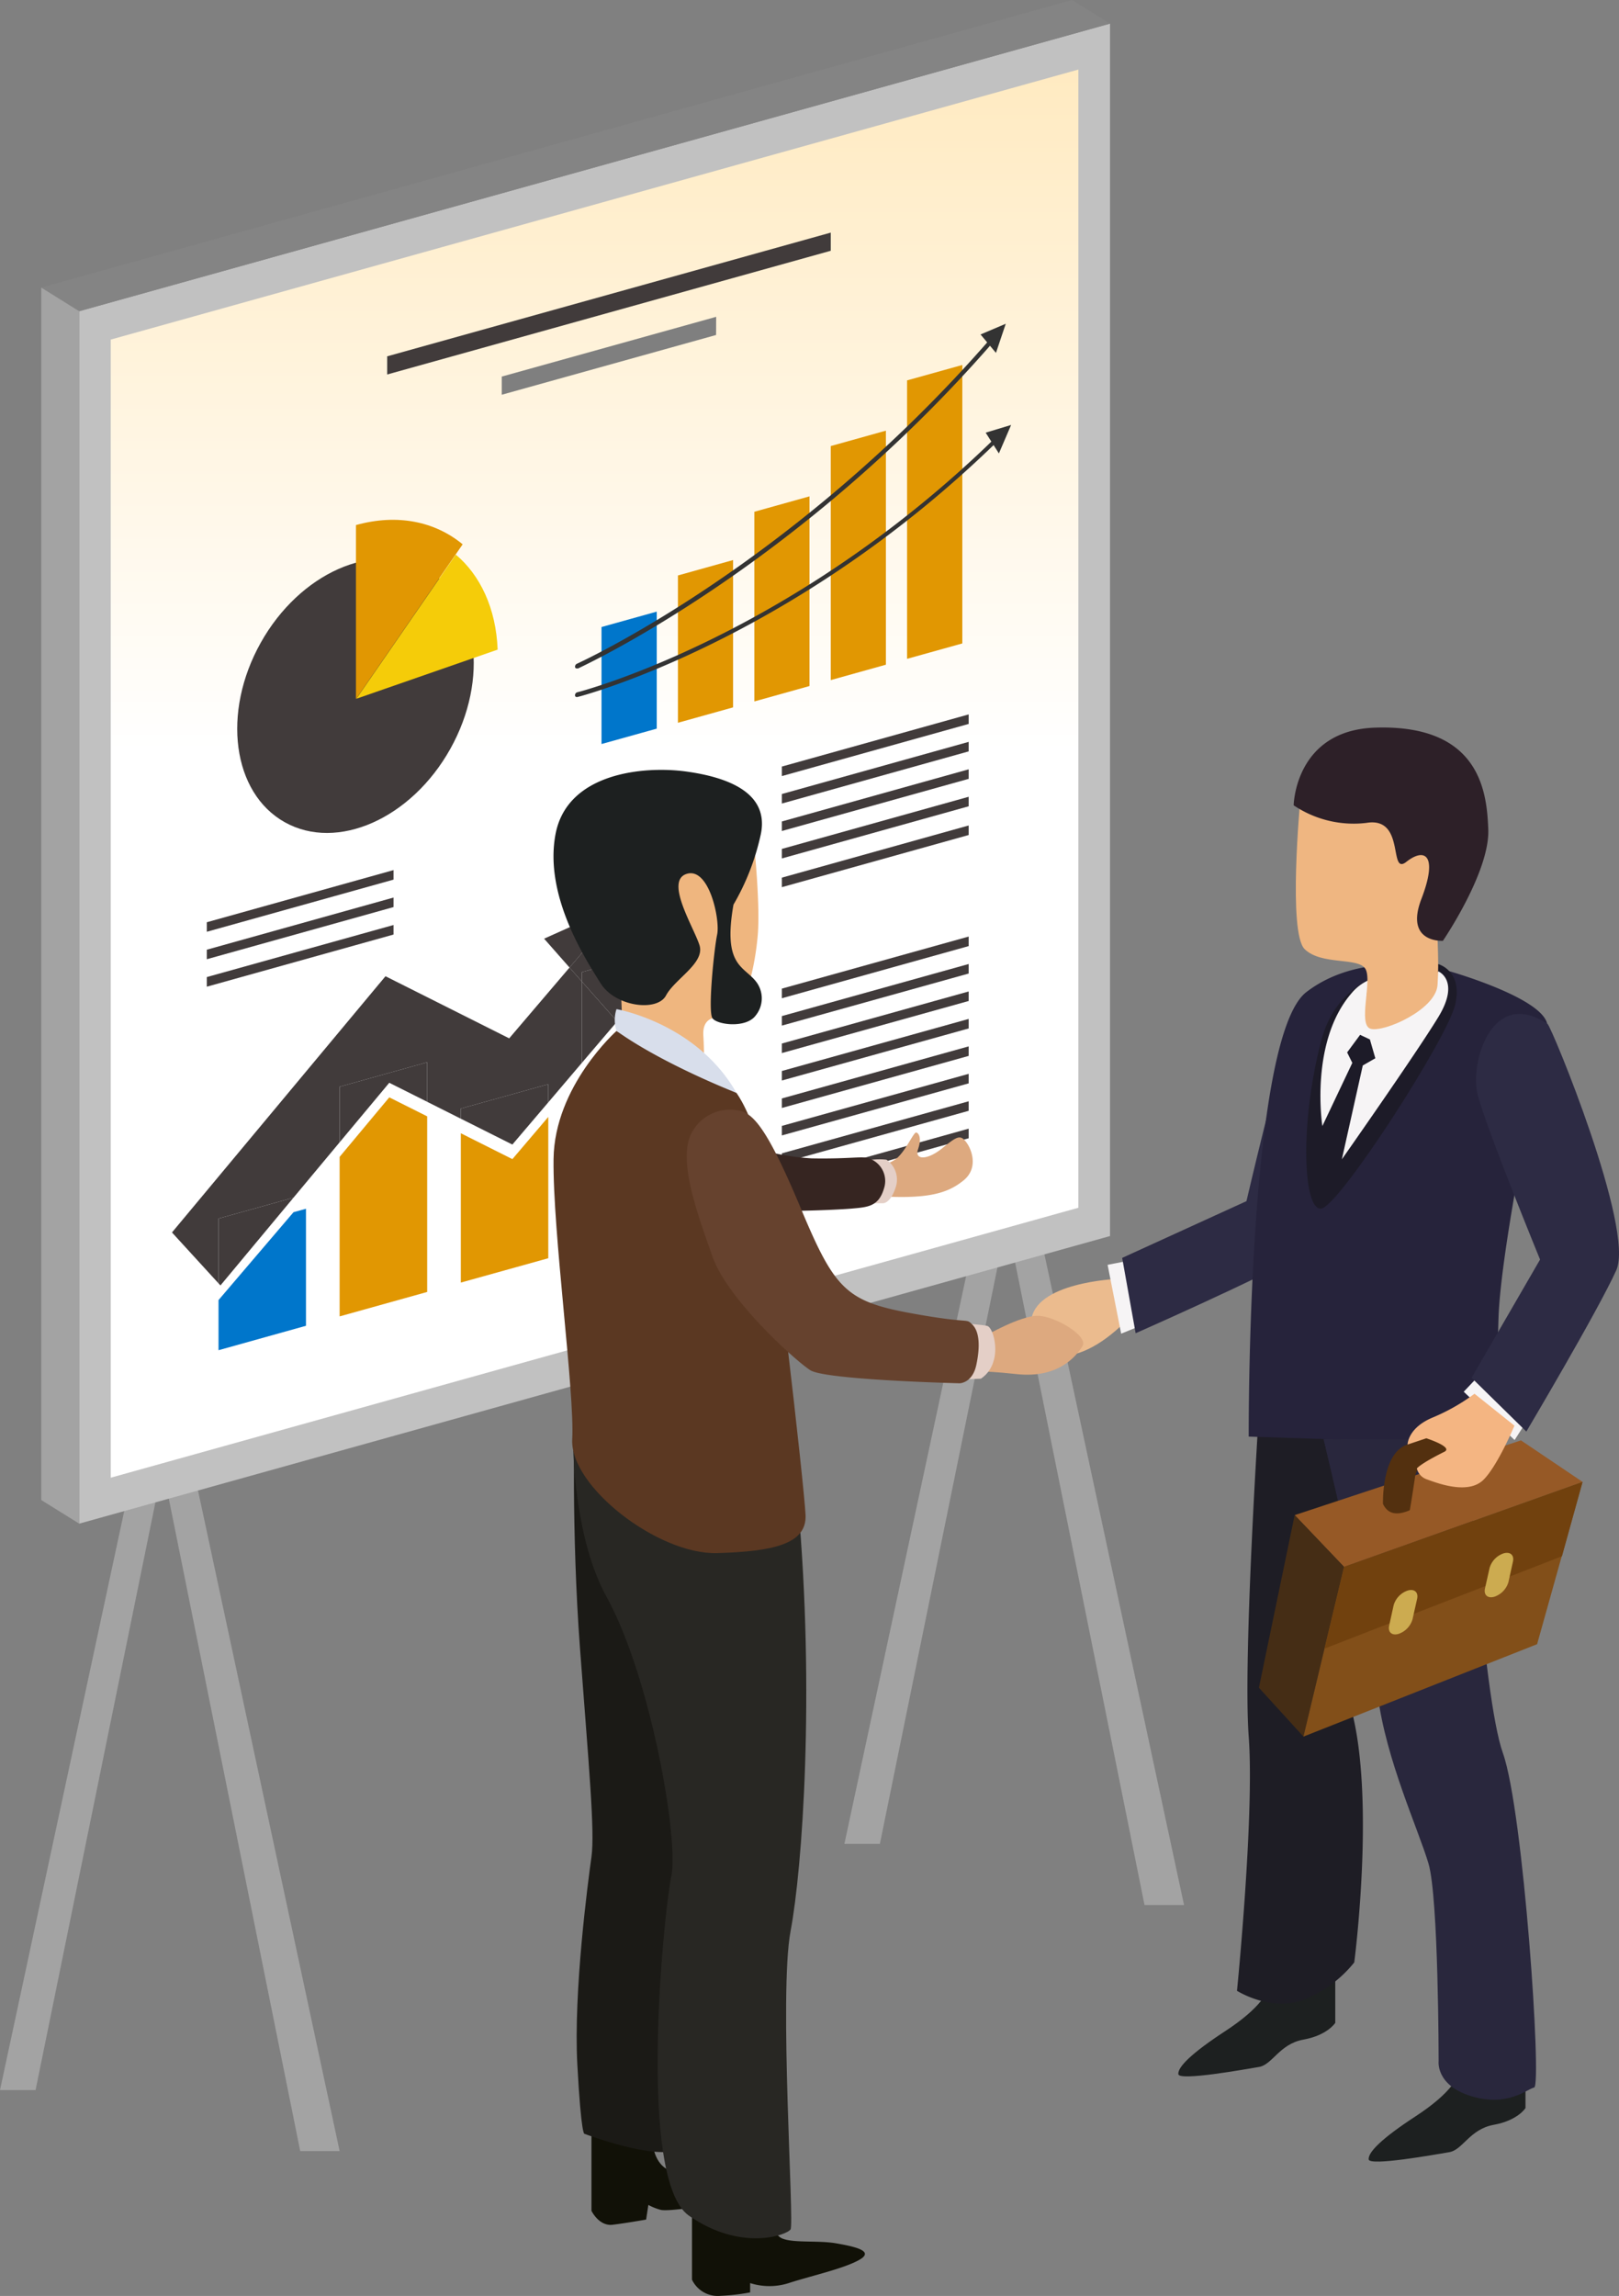
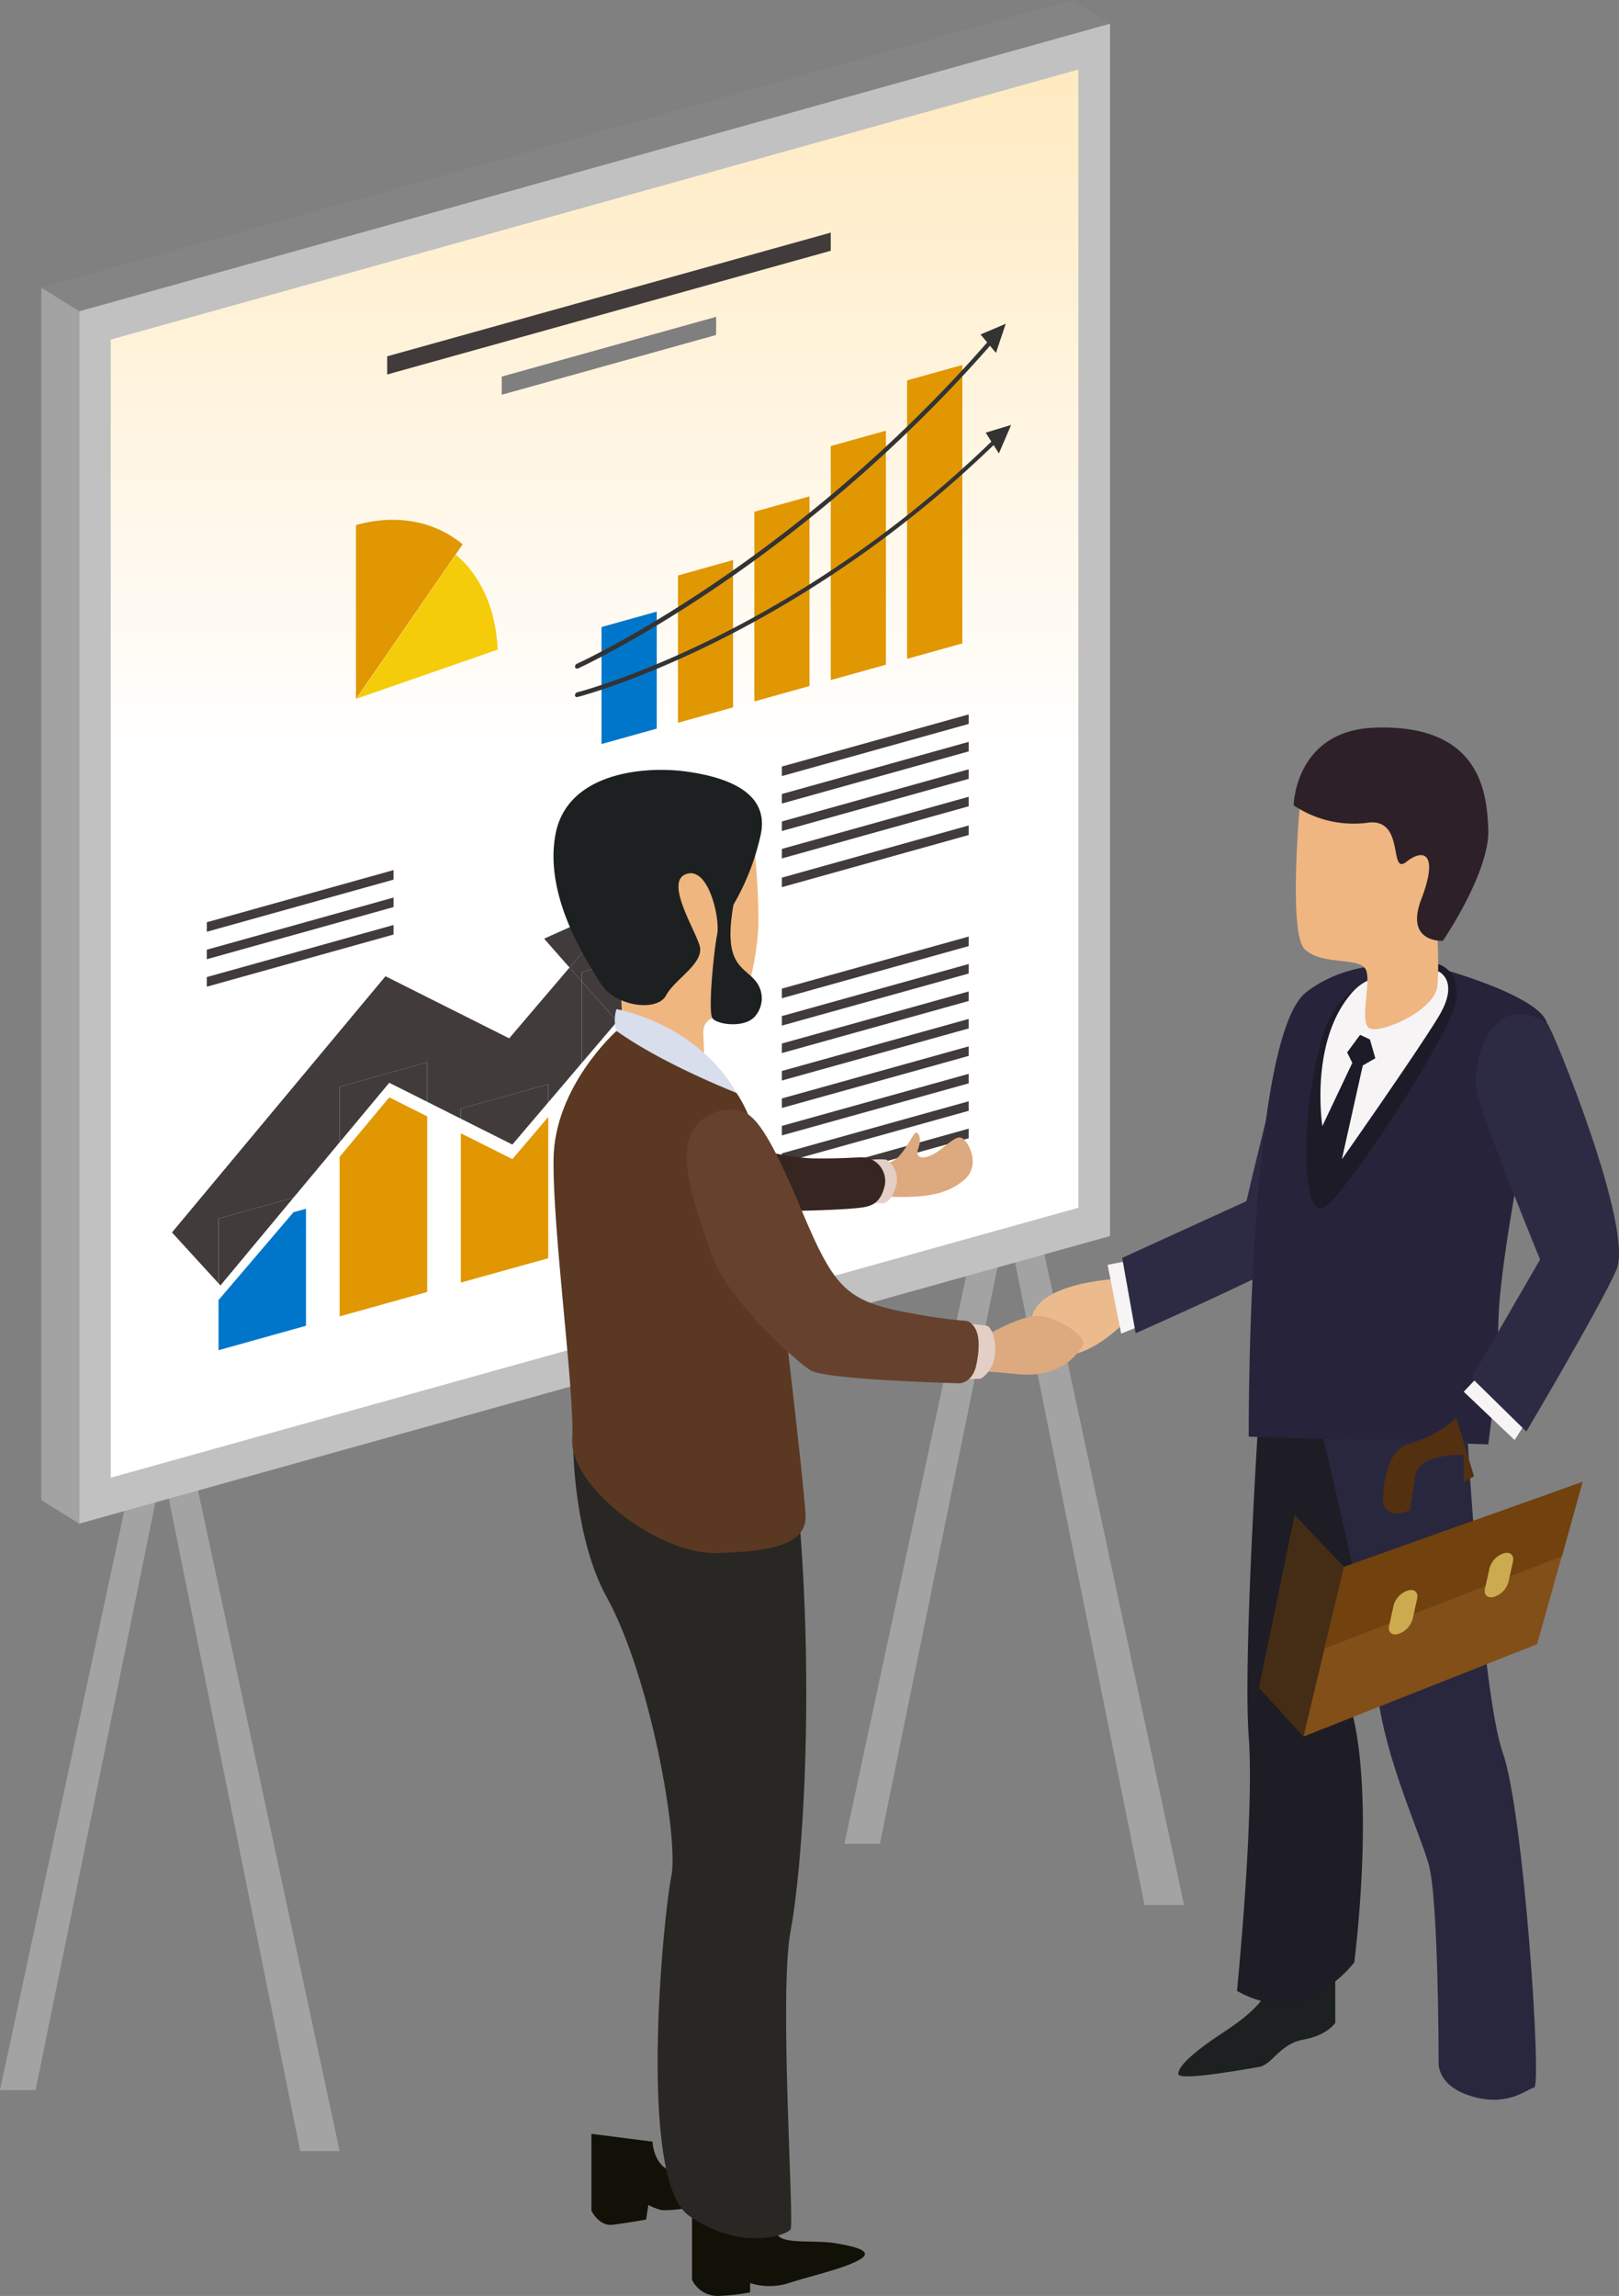
<svg xmlns="http://www.w3.org/2000/svg" width="289" height="409.798" viewBox="0 0 289 409.798">
  <rect x="0" y="0" width="289" height="409.798" fill="#808080" stroke="none" />
  <defs>
    <linearGradient id="linear-gradient" x1="0.5" y1="-0.346" x2="0.5" y2="0.484" gradientUnits="objectBoundingBox">
      <stop offset="0" stop-color="#ffdb94" />
      <stop offset="1" stop-color="#fff" />
    </linearGradient>
  </defs>
  <g id="Group_18" data-name="Group 18" transform="translate(-5858.04 -6763.97)">
    <path id="Path_49" data-name="Path 49" d="M1023.04,319.99,1046.75,437.7h7.036L1028.015,317.51Z" transform="translate(4864.88 6710.208)" fill="#a3a3a3" />
    <path id="Path_50" data-name="Path 50" d="M1009.389,426.469h-6.349L1026.271,318.2l5.035.807Z" transform="translate(4855 6710.548)" fill="#a3a3a3" />
    <path id="Path_51" data-name="Path 51" d="M1123.92,290.59,1147.63,408.3h7.052L1128.895,288.11Z" transform="translate(4914.713 6695.685)" fill="#a3a3a3" />
    <path id="Path_52" data-name="Path 52" d="M1110.264,397.054h-6.334L1127.146,288.8l5.035.807Z" transform="translate(4904.838 6696.025)" fill="#a3a3a3" />
    <path id="Path_53" data-name="Path 53" d="M1196.514,360.193,1012.5,411.527v-216.4l184.014-51.333Z" transform="translate(4859.673 6624.393)" fill="#c1c1c1" />
    <path id="Path_54" data-name="Path 54" d="M1189,352.432,1016.27,400.613V197.476L1189,149.28Z" transform="translate(4861.536 6627.105)" fill="url(#linear-gradient)" />
    <path id="Path_55" data-name="Path 55" d="M1084.77,234.926l-9.86,2.749V216.789l9.86-2.749Z" transform="translate(4890.502 6659.095)" fill="#0076cb" />
    <path id="Path_56" data-name="Path 56" d="M1093.885,234.174l-9.845,2.749V210.629l9.845-2.749Z" transform="translate(4895.013 6656.052)" fill="#e19702" />
    <path id="Path_57" data-name="Path 57" d="M1103.015,234.124l-9.845,2.749V203.019l9.845-2.749Z" transform="translate(4899.523 6652.293)" fill="#e19702" />
    <path id="Path_58" data-name="Path 58" d="M1112.145,234.192l-9.845,2.749V195.169l9.845-2.749Z" transform="translate(4904.033 6648.416)" fill="#e19702" />
    <path id="Path_59" data-name="Path 59" d="M1121.28,234.275l-9.86,2.749v-49.7l9.86-2.749Z" transform="translate(4908.538 6644.538)" fill="#e19702" />
-     <ellipse id="Ellipse_30" data-name="Ellipse 30" cx="25.846" cy="19.392" rx="25.846" ry="19.392" transform="translate(5891.954 6901.263) rotate(-60.78)" fill="#413b3b" />
    <path id="Path_60" data-name="Path 60" d="M1064.618,207.447c-4.9-4.049-11.623-5.513-19.048-3.436v31.045Z" transform="translate(4876.009 6653.677)" fill="#e19702" />
    <path id="Path_61" data-name="Path 61" d="M1070.838,224.187c-.284-7.38-3.122-13.3-7.47-16.957l-17.749,25.726Z" transform="translate(4876.034 6655.731)" fill="#f5cc09" />
    <path id="Path_62" data-name="Path 62" d="M1072.124,240.313a.284.284,0,0,1-.374-.254.567.567,0,0,1,.328-.568c.374-.179,38.6-17.554,73.773-57.966.164-.179.4-.224.538-.075a.508.508,0,0,1,0,.627c-35.333,40.592-73.743,58.041-74.131,58.265Z" transform="translate(4888.941 6642.952)" fill="#333" />
    <path id="Path_63" data-name="Path 63" d="M1122.949,184.849l1.748-5.2-4.5,1.912Z" transform="translate(4912.875 6642.107)" fill="#333" />
    <path id="Path_64" data-name="Path 64" d="M1072.7,239.4l-.583.149c-.209,0-.373-.09-.373-.329a.568.568,0,0,1,.373-.523l.583-.149c4.87-1.36,39.9-11.952,73.937-45.148a.344.344,0,0,1,.523,0,.538.538,0,0,1-.12.613C1112.824,227.328,1077.626,238.025,1072.7,239.4Z" transform="translate(4888.937 6648.84)" fill="#333" />
    <path id="Path_65" data-name="Path 65" d="M1123.171,196.82l2.181-5.08-4.542,1.374Z" transform="translate(4913.177 6648.08)" fill="#333" />
    <path id="Path_66" data-name="Path 66" d="M1061.081,244.92l-33.331,9.308v1.7l33.331-9.308Z" transform="translate(4867.206 6674.35)" fill="#413b3b" />
    <path id="Path_67" data-name="Path 67" d="M1061.081,248.2l-33.331,9.308v1.7l33.331-9.308Z" transform="translate(4867.206 6675.97)" fill="#413b3b" />
    <path id="Path_68" data-name="Path 68" d="M1061.081,251.48l-33.331,9.293v1.718l33.331-9.308Z" transform="translate(4867.206 6677.59)" fill="#413b3b" />
    <path id="Path_69" data-name="Path 69" d="M1129.806,229.6l-33.346,9.308v1.7l33.346-9.308Z" transform="translate(4901.147 6666.782)" fill="#413b3b" />
    <path id="Path_70" data-name="Path 70" d="M1129.806,226.32l-33.346,9.307v1.7l33.346-9.307Z" transform="translate(4901.147 6665.162)" fill="#413b3b" />
    <path id="Path_71" data-name="Path 71" d="M1129.806,232.88l-33.346,9.308v1.7l33.346-9.307Z" transform="translate(4901.147 6668.402)" fill="#413b3b" />
    <path id="Path_72" data-name="Path 72" d="M1129.806,236.16l-33.346,9.307v1.7l33.346-9.308Z" transform="translate(4901.147 6670.022)" fill="#413b3b" />
    <path id="Path_73" data-name="Path 73" d="M1129.806,239.59,1096.46,248.9v1.7l33.346-9.308Z" transform="translate(4901.147 6671.716)" fill="#413b3b" />
    <path id="Path_74" data-name="Path 74" d="M1129.806,252.86l-33.346,9.293v1.718l33.346-9.308Z" transform="translate(4901.147 6678.271)" fill="#413b3b" />
    <path id="Path_75" data-name="Path 75" d="M1129.806,256.14l-33.346,9.293v1.7l33.346-9.293Z" transform="translate(4901.147 6679.892)" fill="#413b3b" />
    <path id="Path_76" data-name="Path 76" d="M1129.806,259.42l-33.346,9.293v1.7l33.346-9.293Z" transform="translate(4901.147 6681.512)" fill="#413b3b" />
    <path id="Path_77" data-name="Path 77" d="M1129.806,262.7l-33.346,9.293v1.7l33.346-9.293Z" transform="translate(4901.147 6683.133)" fill="#413b3b" />
    <path id="Path_78" data-name="Path 78" d="M1129.806,265.98l-33.346,9.293v1.7l33.346-9.293Z" transform="translate(4901.147 6684.753)" fill="#413b3b" />
    <path id="Path_79" data-name="Path 79" d="M1129.806,269.26l-33.346,9.293v1.7l33.346-9.293Z" transform="translate(4901.147 6686.374)" fill="#413b3b" />
    <path id="Path_80" data-name="Path 80" d="M1129.806,272.54l-33.346,9.293v1.7l33.346-9.293Z" transform="translate(4901.147 6687.993)" fill="#413b3b" />
    <path id="Path_81" data-name="Path 81" d="M1129.806,275.81l-33.346,9.308v1.7l33.346-9.293Z" transform="translate(4901.147 6689.609)" fill="#413b3b" />
    <path id="Path_82" data-name="Path 82" d="M1029.15,301.679v8.949l15.612-4.362V285.38l-2.226.613Z" transform="translate(4867.898 6694.336)" fill="#0076cb" />
    <path id="Path_83" data-name="Path 83" d="M1043.62,282.692v28.475l15.627-4.362V275.461l-6.767-3.391Z" transform="translate(4875.046 6687.761)" fill="#e19702" />
    <path id="Path_84" data-name="Path 84" d="M1058.1,277.323v26.653l15.612-4.347V274.41l-6.409,7.53Z" transform="translate(4882.199 6688.917)" fill="#e19702" />
    <path id="Path_85" data-name="Path 85" d="M1083.371,273.915l-4.736-5.528-6.066,7.126v30.6l15.627-4.348V257.87Z" transform="translate(4889.347 6680.747)" fill="#e19702" />
    <path id="Path_86" data-name="Path 86" d="M1029.15,299.348l.344.374,13.042-15.672-13.386,3.735Z" transform="translate(4867.898 6693.679)" fill="#413b3b" />
    <path id="Path_87" data-name="Path 87" d="M1094.554,256.56,1083.782,269.2,1061.7,258.114l-38.112,45.731,8.307,9.083V301.365l13.386-3.735,8.232-9.875v-9.92l15.627-4.362v7.052l6.006,3.018v-1.808l15.612-4.348v3.242l6.006-7.067V259.07Z" transform="translate(4865.151 6680.1)" fill="#413b3b" />
    <path id="Path_88" data-name="Path 88" d="M1043.62,272.242v9.92l8.859-10.622,6.767,3.391V267.88Z" transform="translate(4875.046 6685.691)" fill="#413b3b" />
    <path id="Path_89" data-name="Path 89" d="M1058.1,274.847v1.808l9.2,4.616,6.409-7.53V270.5Z" transform="translate(4882.199 6686.985)" fill="#413b3b" />
    <path id="Path_90" data-name="Path 90" d="M1072.57,258.24v14.492l6.29-7.38Z" transform="translate(4889.347 6680.93)" fill="#413b3b" />
    <path id="Path_91" data-name="Path 91" d="M1081.541,261.2l8.889-2.48v.493l4.512-14.178L1068.05,257.1l4.542,5.154,4.84-5.692Z" transform="translate(4887.114 6674.409)" fill="#413b3b" />
    <path id="Path_92" data-name="Path 92" d="M1077.228,256.68l4.392,4.975-4.84,5.692,3.9,4.422,5.438-17.076V254.2Z" transform="translate(4891.426 6678.934)" fill="#413b3b" />
    <path id="Path_93" data-name="Path 93" d="M1073.3,259.264l6.738-1.867-4.109-4.646-4.84,5.692,2.211,2.51Z" transform="translate(4888.616 6678.217)" fill="#413b3b" />
    <path id="Path_94" data-name="Path 94" d="M1079.308,255.86l-6.738,1.867v1.688l6.29,7.111,4.84-5.692Z" transform="translate(4889.347 6679.753)" fill="#413b3b" />
    <path id="Path_95" data-name="Path 95" d="M1101.266,178.82l-38.276,10.667v3.242l38.261-10.667Z" transform="translate(4884.614 6641.698)" fill="#7f7f7f" />
    <path id="Path_96" data-name="Path 96" d="M1128.481,168.76,1049.3,190.841v3.242L1128.481,172Z" transform="translate(4877.852 6636.728)" fill="#413b3b" />
    <path id="Path_97" data-name="Path 97" d="M1198.752,145.183l-6.768-4.213L1007.97,192.3l6.768,4.213Z" transform="translate(4857.436 6623)" fill="#848484" />
    <path id="Path_98" data-name="Path 98" d="M1007.97,175.33l6.768,4.213v216.4l-6.768-4.213Z" transform="translate(4857.436 6639.973)" fill="#a3a3a3" />
    <path id="Path_99" data-name="Path 99" d="M1073.71,395.9v13.73s1.33,2.794,3.78,2.495,5.976-.926,5.976-.926l.4-2.614a9.951,9.951,0,0,0,2.151.866c1.494.463,11.519-1.285,11.519-1.285l7.47-2.121s-8.605-4.034-14.417-3.287-5.976-5.468-5.976-5.468Z" transform="translate(4889.91 6748.931)" fill="#111107" />
    <path id="Path_100" data-name="Path 100" d="M1085.72,402.69v15.881a5.1,5.1,0,0,0,5.139,2.883,36.616,36.616,0,0,0,5.244-.612v-1.658a11.339,11.339,0,0,0,7.156-.09c4.094-1.3,9.681-2.525,12.385-4.093s-.956-2.346-4.183-2.913-7.679,0-9.7-.9-4.362-7.619-4.362-7.619Z" transform="translate(4895.843 6752.285)" fill="#111107" />
-     <path id="Path_101" data-name="Path 101" d="M1071.715,310.34s-.583,20.273.986,41.2,2.674,32.644,2.047,37.17-3.227,24.023-2.525,37.066,1.285,12.385,1.285,12.385,12.639,4.826,16.912,2.734,13.924-57.354,13.924-57.354l-13.879-59.1Z" transform="translate(4888.873 6706.666)" fill="#1b1a16" />
    <path id="Path_102" data-name="Path 102" d="M1171.844,372.91v14.536s-1.375,2.211-5.677,2.988-5.527,4.482-7.948,4.885-14.268,2.555-14.387,1.285,2.331-3.735,8.366-7.679,8.262-7.216,8.262-9.666S1171.844,372.91,1171.844,372.91Z" transform="translate(4924.547 6737.574)" fill="#1d2020" />
-     <path id="Path_103" data-name="Path 103" d="M1194.568,383.09v14.536s-1.359,2.211-5.662,2.988-5.528,4.482-7.948,4.885-14.283,2.555-14.387,1.285,2.316-3.735,8.366-7.679,8.262-7.216,8.262-9.666S1194.568,383.09,1194.568,383.09Z" transform="translate(4935.78 6742.603)" fill="#1d2020" />
    <path id="Path_104" data-name="Path 104" d="M1154.754,310.48s-2.869,43.968-1.823,57.937-2.092,45.372-2.092,45.372,5.752,3.66,11.519,1.733a21.721,21.721,0,0,0,9.412-6.8s4.482-34.2-1.822-49.032S1185.9,308,1185.9,308Z" transform="translate(4928.011 6705.51)" fill="#1e1d25" />
    <path id="Path_105" data-name="Path 105" d="M1141.434,293.813s-14.745.613-15.179,7.589,7.47,9.337,16.837,0S1141.434,293.813,1141.434,293.813Z" transform="translate(4915.858 6698.438)" fill="#ebbb8e" />
    <path id="Path_106" data-name="Path 106" d="M1139.458,291.54l-4.078.807,2.42,12.281,6.006-2.435Z" transform="translate(4920.374 6697.379)" fill="#f6f4f5" />
    <path id="Path_107" data-name="Path 107" d="M1184.748,263.763c.314.837-8.516,38.844-15.463,42.967s-29.76,14.178-29.76,14.178l-2.405-13.446,22.186-10.129s5.647-24.277,7.918-30.343C1169.3,261.477,1180.475,252.663,1184.748,263.763Z" transform="translate(4921.233 6681.024)" fill="#2d2b44" />
    <path id="Path_108" data-name="Path 108" d="M1188.066,257.4s18.615,5.274,17.45,10.308-8.321,38.844-8.695,51.811A197.549,197.549,0,0,1,1195,341.851l-42.758-1.389s-.344-71.2,10.294-79.345S1188.066,257.4,1188.066,257.4Z" transform="translate(4928.702 6679.92)" fill="#26233b" />
    <path id="Path_109" data-name="Path 109" d="M1182.715,256.169s4.392,1.165,2.988,7.216-20.662,35.945-23.9,36.408-3.914-15.119,0-30.014S1182.715,256.169,1182.715,256.169Z" transform="translate(4932.096 6679.893)" fill="#1d1b28" />
    <path id="Path_110" data-name="Path 110" d="M1170.61,263.175a12.071,12.071,0,0,0,11.249-6.155s3.959,1.629,0,8.142-17.226,25.4-17.226,25.4l3.735-16.748,2.241-1.285-.971-3.361-1.748-.822-2.316,3.137.926,1.867-5.348,11.28s-2.331-14.94,5.169-23.665a8.486,8.486,0,0,1,3.555-2.57S1167.757,262.368,1170.61,263.175Z" transform="translate(4932.936 6680.327)" fill="#f6f4f5" />
    <path id="Path_111" data-name="Path 111" d="M1158.648,237.934s-2.211,23.5.807,26.414,9.547,1.389,10.831,3.5-1.4,9.995.926,10.7,11.638-3.376,11.952-7.8-.119-8.605,0-10.577,6.783-17.689.135-20.826S1162.249,230.255,1158.648,237.934Z" transform="translate(4931.482 6669.04)" fill="#efb681" />
    <path id="Path_112" data-name="Path 112" d="M1157.61,241.771a19.154,19.154,0,0,0,13,3.137c7.052-1.165,3.869,9.517,7.126,6.947s5.707-1.27,2.674,6.633,3.839,7.47,3.839,7.47,8.4-12.3,8.1-19.9c-.254-6.17-1.135-18.764-20.154-18.152C1157.834,228.355,1157.61,241.771,1157.61,241.771Z" transform="translate(4931.355 6665.935)" fill="#2d2028" />
    <path id="Path_113" data-name="Path 113" d="M1180.783,305.22l-2.854,3.018,9.083,8.62,3.5-5.468Z" transform="translate(4941.393 6704.137)" fill="#f6f4f5" />
    <path id="Path_114" data-name="Path 114" d="M1192.42,263.877c.732.493,15.6,36.632,12.281,43.968s-16.06,28.8-16.06,28.8l-9.771-9.591,12.221-21.11s-9.457-23.067-11.115-29.327C1178.466,270.914,1182.47,257.244,1192.42,263.877Z" transform="translate(4941.857 6682.837)" fill="#2d2b44" />
    <path id="Path_115" data-name="Path 115" d="M1186.906,313.049s2.614,45.6,6.29,55.89,6.977,59.341,5.588,59.685-4.721,3.5-11.175,1.569-5.886-6.275-5.886-6.275,0-29.148-1.808-35.258-7.574-18.51-9.054-30.014-9.681-45.746-9.681-45.746Z" transform="translate(4933.119 6707.931)" fill="#29273d" />
-     <path id="Path_116" data-name="Path 116" d="M1157.73,326.391l8.814,9.248,42.578-15.179-11-7.41Z" transform="translate(4931.415 6708.005)" fill="#965926" />
    <path id="Path_117" data-name="Path 117" d="M1168.281,325.728s-.284-9.128,4.363-10.592c6.35-2.017,8.71-4.8,8.71-4.8l3.182,10.458-1.823,1.046V317s-8.053-.493-8.7,3.884c-.478,3.317-.941,5.976-.941,5.976C1170.477,327.969,1169.058,327.356,1168.281,325.728Z" transform="translate(4936.625 6706.666)" fill="#53300f" />
-     <path id="Path_118" data-name="Path 118" d="M1183.172,307.48a35.236,35.236,0,0,1-7.47,4.243c-4.482,1.868-4.482,4.826-4.482,4.826l3.346-1.12s4.885,1.569,3.227,2.405c-4.482,2.241-4.915,2.988-4.915,2.988a2.734,2.734,0,0,0,1.838,1.957c2.6.971,7.56,2.615,10.114,0s5.468-9.606,5.468-9.606Z" transform="translate(4938.078 6705.253)" fill="#f4b582" />
    <path id="Path_119" data-name="Path 119" d="M1159.839,321.98l-6.379,30.806,7.948,8.725,7.246-30.283Z" transform="translate(4929.305 6712.416)" fill="#452d15" />
    <path id="Path_120" data-name="Path 120" d="M1208.6,318.01l-8.112,28.968-41.712,16.494,7.246-30.283Z" transform="translate(4931.933 6710.455)" fill="#824f19" />
    <path id="Path_121" data-name="Path 121" d="M1207.364,318.01l-3.675,13.267-42.4,16.494,3.5-14.581Z" transform="translate(4933.173 6710.455)" fill="#71410e" />
    <path id="Path_122" data-name="Path 122" d="M1170.665,338.775h0c-1.15.314-1.882-.329-1.628-1.494l.807-3.66a3.929,3.929,0,0,1,2.555-2.614h0c1.15-.314,1.882.329,1.629,1.494l-.822,3.66A3.9,3.9,0,0,1,1170.665,338.775Z" transform="translate(4936.975 6716.835)" fill="#ccab50" />
    <path id="Path_123" data-name="Path 123" d="M1182.115,334.335h0c-1.15.314-1.882-.329-1.628-1.494l.822-3.66a3.9,3.9,0,0,1,2.54-2.614h0c1.15-.314,1.882.329,1.628,1.494l-.807,3.66a3.929,3.929,0,0,1-2.555,2.615Z" transform="translate(4942.631 6714.642)" fill="#ccab50" />
    <path id="Path_124" data-name="Path 124" d="M1071.54,317.1s.254,15.9,5.976,26.145c7.813,14.193,12.908,43.191,11.518,49.824s-6.11,54.1,3.137,60.551,17.45,3.5,18.152,2.45-2.107-42.056,0-53.231,4.363-42.489,1.33-76.3S1071.54,317.1,1071.54,317.1Z" transform="translate(4888.838 6705.809)" fill="#282723" />
    <path id="Path_125" data-name="Path 125" d="M1109.375,282.083a5.513,5.513,0,0,0,3.839-1.33c1.628-1.494,2.9-4.631,3.362-4.482s.971,1.046.3,2.988,1.629,2,4.3-.164,3.227-2.48,4.273-1.135,2.241,4.691-.463,6.872-6.17,3.511-16.314,2.719S1109.375,282.083,1109.375,282.083Z" transform="translate(4905.04 6689.834)" fill="#dda97f" />
    <path id="Path_126" data-name="Path 126" d="M1106.489,279.767a11.384,11.384,0,0,1,3.839-.224,4.317,4.317,0,0,1,1.613,5.02c-.911,2.749-2.181,2.749-2.181,2.749h-3.571v-7.38Z" transform="translate(4905.954 6691.418)" fill="#e4cfc7" />
    <path id="Path_127" data-name="Path 127" d="M1090.27,277a41.832,41.832,0,0,0,14.582,3.526c7.32.134,9.247-.523,10.458.1a4.243,4.243,0,0,1,2.435,5.274c-.956,3.227-2.883,3.332-5.752,3.586s-15.627.792-17.2,0S1090.27,277,1090.27,277Z" transform="translate(4898.09 6690.197)" fill="#362521" />
    <path id="Path_128" data-name="Path 128" d="M1100.768,239.264s1.628,13.371,1.166,20.348a48.543,48.543,0,0,1-2.794,12.923l-3.959,2.211s-3.257-.583-2.988,3.257a66.12,66.12,0,0,1,0,7.56l-14.417-7.918-1.046-28.968,9.547-10.816Z" transform="translate(4891.401 6670.862)" fill="#efb67f" />
    <path id="Path_129" data-name="Path 129" d="M1101.3,257a42.991,42.991,0,0,0,4.885-12.594c1.494-7.321-5.752-10.114-13.267-11.16s-21.289.164-23.381,11.16,5.408,22.41,8.038,26.623,10.114,5.139,11.683,2.181,6.977-5.767,5.976-8.964-6.275-11.519-2.271-12.744,5.976,8.2,5.423,10.831-1.688,13.745-.837,14.94,5.976,1.823,7.694-.463a4.87,4.87,0,0,0,0-6.185C1103.035,267.925,1099.39,267.835,1101.3,257Z" transform="translate(4887.67 6668.436)" fill="#1d2020" />
    <path id="Path_130" data-name="Path 130" d="M1080.416,264.14s-11.071,9.83-11.235,22.858,3.795,41.593,3.332,50,15.313,20.617,25.831,20.333c10.084-.284,16.045-1.628,15.821-6.783s-5.976-55.636-7.754-63.659-4.586-11.7-4.586-11.7Z" transform="translate(4887.671 6683.844)" fill="#5b3822" />
    <path id="Path_131" data-name="Path 131" d="M1121.764,301.666s6.1-3.5,9.188-3.5,9.128,3.615,8.023,5.408-4.3,5.8-11.743,5-8.2-.344-8.2-.344Z" transform="translate(4912.297 6700.654)" fill="#dda97f" />
    <path id="Path_132" data-name="Path 132" d="M1118.222,299.07s3.556.224,4.482.463,2,3.75,1.076,6.424a5.5,5.5,0,0,1-2.211,2.988l-4.019.164Z" transform="translate(4911.566 6701.099)" fill="#e4cfc7" />
    <path id="Path_133" data-name="Path 133" d="M1094.336,273.69c2.644.433,5.214,3.346,11.145,17.524s8.023,16.509,19.318,18.6,9.995.822,11.28,2.092,1.4,3.959.7,7.216-2.988,3.257-2.988,3.257-23.9-.583-26.638-2.331-14.776-12.669-17.45-20.243-5.976-16.553-4.019-21.513A7.739,7.739,0,0,1,1094.336,273.69Z" transform="translate(4895.534 6688.487)" fill="#66422e" />
    <path id="Path_134" data-name="Path 134" d="M1076.8,261.53s14.312,2.45,21.409,14.94c0,0-13.027-5.065-21.409-11.055A6.321,6.321,0,0,1,1076.8,261.53Z" transform="translate(4891.286 6682.555)" fill="#d8deeb" />
  </g>
</svg>